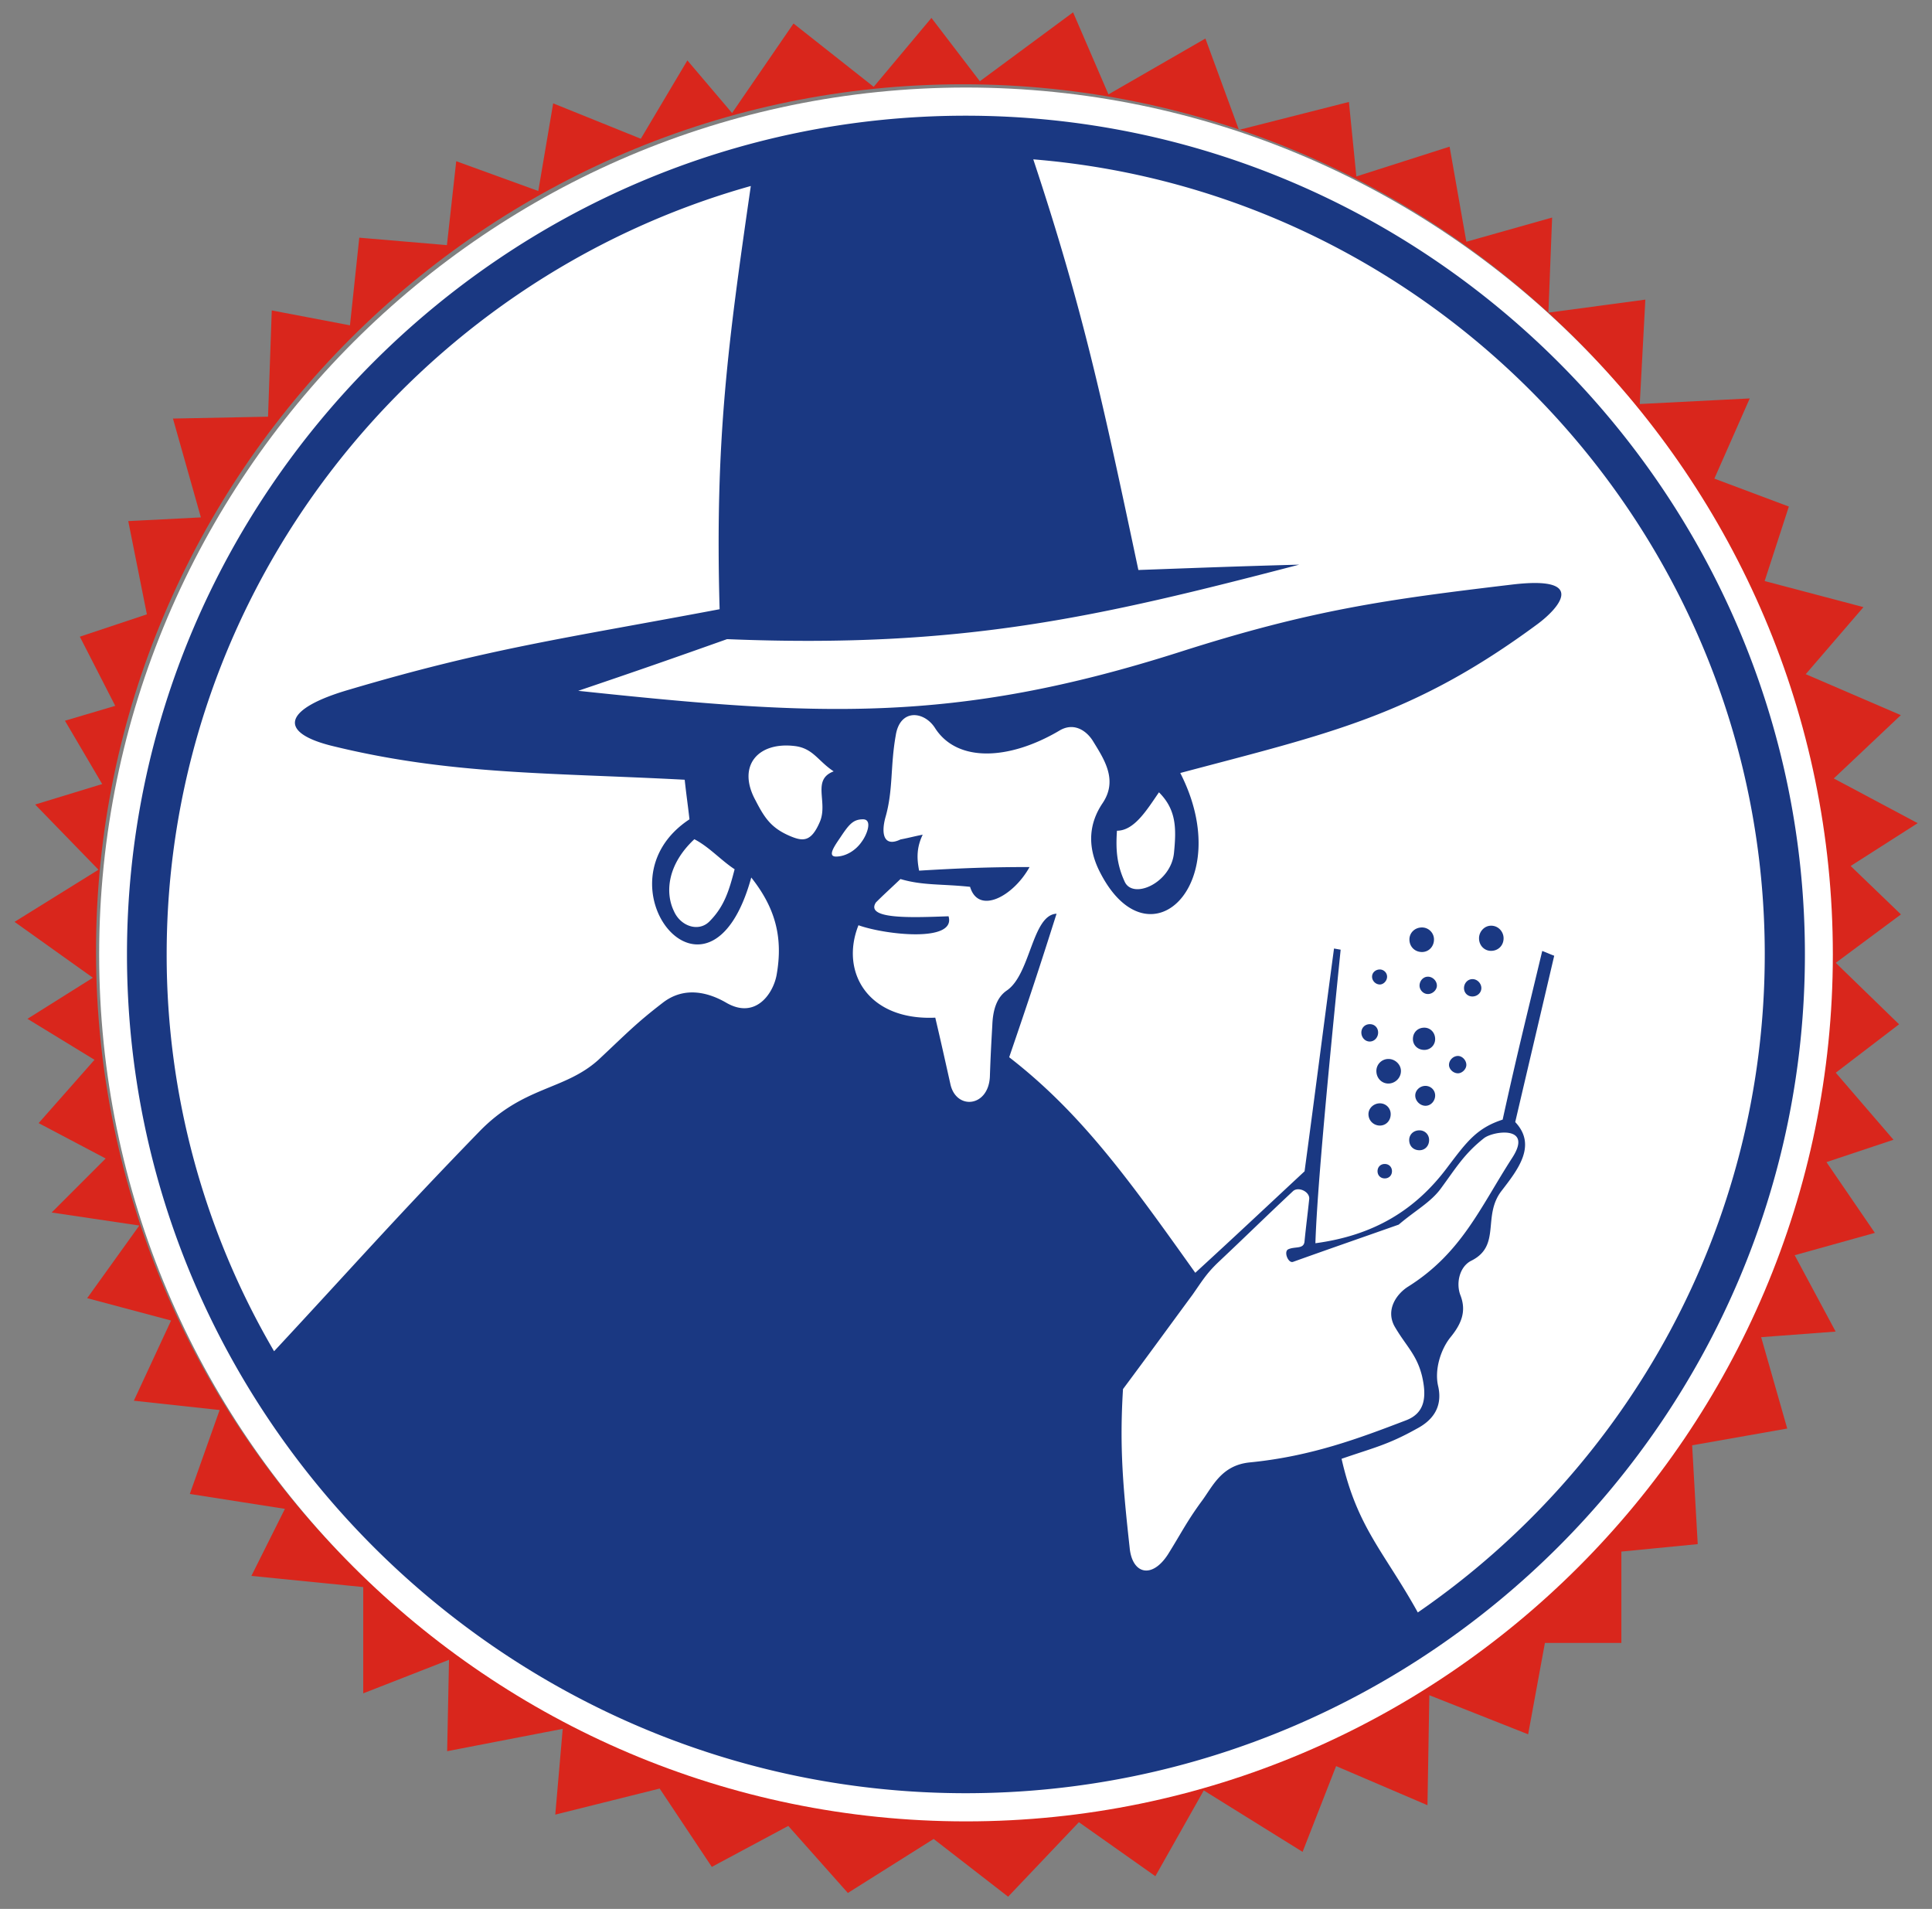
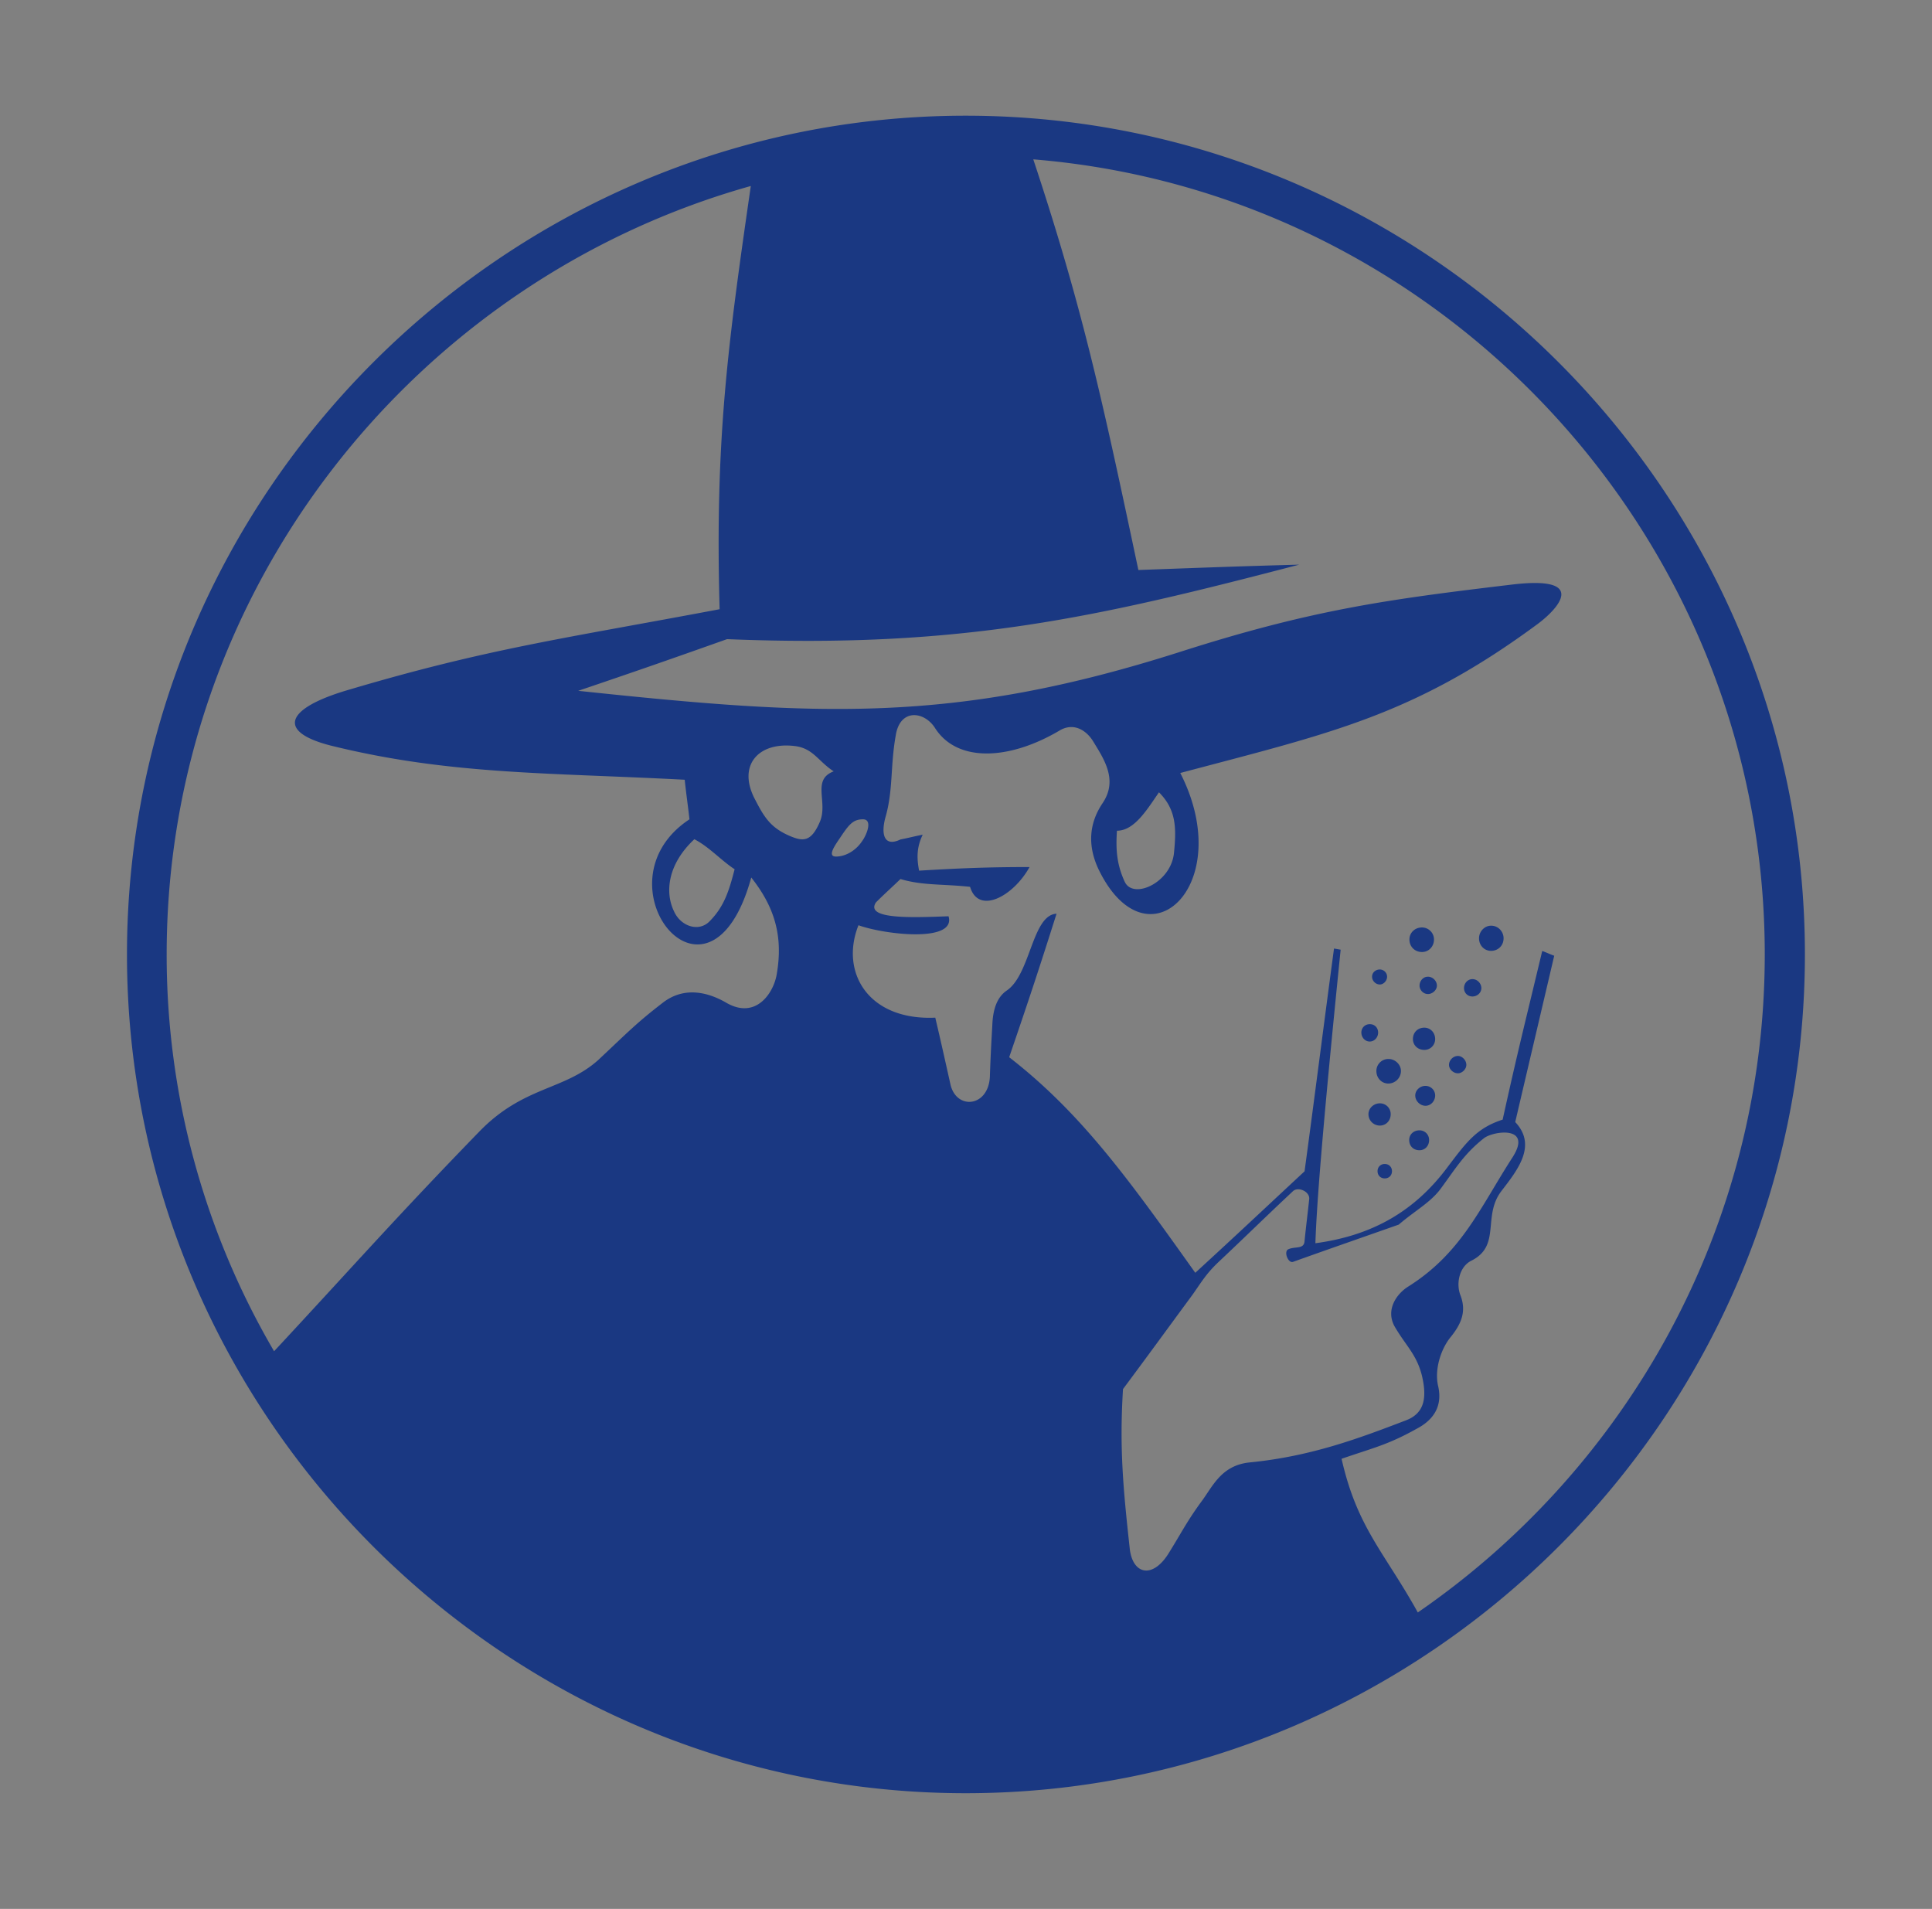
<svg xmlns="http://www.w3.org/2000/svg" width="166px" height="164px" x="0px" y="0px" viewBox="0 0 166 164">
  <rect x="0" y="0" width="166" height="164" fill="#808080" stroke="none" />
  <g fill-rule="evenodd" clip-rule="evenodd">
-     <path fill="#D9261C" d="M62.9 9.71l5.28-7.69 6.89 5.44 4.96-5.92 4.16 5.44 8.01-5.92 3.04 7.05 8.33-4.8 2.88 7.85 9.45-2.4.64 6.4 8.01-2.56 1.44 8.17 7.37-2.08-.32 8.17 8.33-1.12-.48 8.97 9.45-.48-3.04 6.89 6.4 2.4-2.08 6.4 8.49 2.24-4.96 5.76 8.17 3.52-5.76 5.44 7.21 3.84-5.76 3.68 4.32 4.16-5.6 4.16 5.44 5.28-5.44 4.16 4.96 5.76-5.76 1.92 4.16 6.08-6.89 1.92 3.52 6.56-6.4.48 2.24 7.85-8.17 1.44.48 8.49-6.56.64v7.85h-6.57L131.3 149l-8.49-3.36-.16 9.45-7.85-3.36-2.88 7.37-8.49-5.28-4.16 7.37-6.57-4.64-6.08 6.4-6.4-4.96-7.37 4.64-5.12-5.76-6.57 3.52-4.48-6.73-8.97 2.24.64-7.37-9.93 1.92.16-7.85-7.37 2.88v-9.13l-9.61-.96 2.88-5.76-8.17-1.28 2.56-7.21-7.37-.8 3.2-6.89-7.21-1.92 4.48-6.24-7.53-1.12 4.64-4.64-5.76-3.04 4.8-5.44-5.76-3.52L7.98 84l-6.73-4.8 7.21-4.48-5.44-5.6 5.76-1.76-3.2-5.44 4.32-1.28-3.04-5.94 5.76-1.92-1.6-8.01 6.24-.32-2.4-8.49 8.17-.16.32-9.13 6.72 1.28.8-7.53 7.53.64.8-7.21 7.05 2.56 1.28-7.53 7.53 3.04 4-6.73m23.67 2.05c41.02 0 74.48 33.46 74.48 74.48s-33.46 74.48-74.48 74.48S8.25 122.74 8.25 81.72 41.71 7.24 82.73 7.24z" />
-     <path fill="#FFF" d="M83 7.52c41.02 0 74.48 33.46 74.48 74.48S124.02 156.48 83 156.48 8.52 123.02 8.52 82 41.98 7.52 83 7.52" />
    <path fill="#1A3882" d="M96.49 119.34c-.31 5 0 8.41.57 13.62.21 2.27 1.91 2.73 3.3.57 1.13-1.81 1.6-2.79 2.84-4.49.98-1.29 1.7-3.15 4.18-3.4 5.31-.52 9.49-2.11 13.41-3.61 1.65-.62 1.81-2.01 1.39-3.82-.46-1.86-1.39-2.58-2.37-4.28-.77-1.44.21-2.79 1.19-3.4 4.59-2.89 6.19-6.81 8.92-11.04 1.86-2.84-1.65-2.32-2.42-1.7-1.7 1.34-2.42 2.58-3.71 4.33-.88 1.19-2.17 1.86-3.61 3.09-3.66 1.29-5.47 1.91-9.08 3.2-.41.15-.83-.88-.41-1.08.57-.26 1.29 0 1.39-.62.15-1.5.26-2.27.41-3.71.05-.62-.93-1.08-1.39-.67-2.58 2.42-3.82 3.66-6.4 6.09-1.03.98-1.39 1.6-2.22 2.79-2.38 3.23-3.57 4.88-5.99 8.13m23.11-18.72c0 .36-.26.62-.62.62s-.62-.26-.62-.62.26-.62.62-.62.62.26.62.62zm3.19-2.68c0 .52-.36.88-.83.88-.52 0-.88-.36-.88-.88 0-.46.36-.83.88-.83.47 0 .83.36.83.83zm-3.3-2.22c0 .57-.41.98-.93.98s-.98-.41-.98-.98c0-.52.46-.93.98-.93s.93.41.93.93zm3.82-1.6c0 .46-.36.88-.83.88-.46 0-.88-.41-.88-.88 0-.46.41-.83.88-.83.47.01.83.37.83.83zm-2.94-2.11c0 .62-.52 1.08-1.08 1.08-.57 0-1.03-.46-1.03-1.08 0-.57.46-1.03 1.03-1.03.56-.01 1.08.46 1.08 1.03zm5.62-.52c0 .36-.36.72-.72.72-.41 0-.77-.36-.77-.72 0-.41.36-.77.77-.77.36 0 .72.36.72.77zm-2.68-2.22c0 .52-.41.93-.93.93-.57 0-.98-.41-.98-.93 0-.57.41-.98.98-.98.52 0 .93.42.93.98zm-4.9-.56c0 .41-.31.77-.72.77s-.72-.36-.72-.77c0-.41.31-.72.72-.72.41-.01.72.3.72.72zm.77-4.8c0 .36-.31.67-.62.67-.36 0-.67-.31-.67-.67 0-.36.31-.62.67-.62.31 0 .62.26.62.62zm4.28.77c0 .36-.36.72-.77.72-.41 0-.72-.36-.72-.72 0-.41.31-.77.72-.77s.77.36.77.77zm3.82.21c0 .41-.36.72-.77.72-.41 0-.72-.31-.72-.72s.31-.77.72-.77c.41-.01.77.36.77.77zm1.91-4.28c0 .62-.46 1.08-1.08 1.08-.57 0-1.03-.46-1.03-1.08 0-.57.46-1.08 1.03-1.08.62-.01 1.08.51 1.08 1.08zm-5.98.1c0 .62-.46 1.08-1.03 1.08-.62 0-1.08-.46-1.08-1.08 0-.57.46-1.03 1.08-1.03.56 0 1.03.46 1.03 1.03zM74.05 72.3c-.52.77-1.39 1.29-2.22 1.29-.83 0 0-1.08.41-1.7.72-1.08 1.08-1.5 1.91-1.5.83 0 .36 1.29-.1 1.91zm21.92-.93c1.5 0 2.58-1.81 3.61-3.3 1.5 1.5 1.5 3.09 1.29 5.21-.26 2.58-3.51 4.02-4.23 2.48-.72-1.55-.77-2.89-.67-4.39zm-24.34-5.1c-1.34-.88-1.75-1.96-3.3-2.17-3.2-.41-5.05 1.7-3.4 4.69.77 1.5 1.34 2.32 2.84 2.99 1.19.52 1.91.62 2.68-1.19.71-1.69-.73-3.6 1.18-4.32zM59.66 72.1c-2.32 2.17-2.53 4.59-1.75 6.19.57 1.29 2.11 1.81 3.04.88 1.29-1.29 1.7-2.68 2.17-4.49-1.19-.78-2.17-1.91-3.46-2.58zm-36.11 43.99A67.376 67.376 0 0114.32 82c0-31.31 21.3-57.92 50.19-66.02-1.96 13.57-3.09 21.77-2.68 36.36-13.41 2.53-19.81 3.35-31.83 6.91-5.52 1.6-6.24 3.61-1.6 4.8 10.21 2.53 18.72 2.32 30.43 2.94.15 1.39.26 2.06.41 3.4-8.3 5.47 1.7 18.1 5.31 5 1.96 2.48 2.79 5 2.17 8.41-.31 1.6-1.81 3.77-4.28 2.37-1.5-.88-3.61-1.5-5.52 0-2.27 1.75-2.99 2.53-5.52 4.9-2.94 2.63-6.4 2.22-10.21 6.14-7.27 7.49-10.83 11.56-17.64 18.88zM151.63 82c0 23.37-11.81 44.15-29.81 56.53-2.89-5.21-5.21-7.27-6.55-13.2 2.68-.93 3.97-1.19 6.45-2.58 1.19-.62 2.27-1.7 1.86-3.61-.36-1.44.21-3.2 1.03-4.23.98-1.19 1.39-2.27.88-3.61-.41-1.03-.1-2.48.93-2.99 2.58-1.29.93-3.82 2.58-5.98 1.39-1.81 3.09-3.92 1.19-5.93 1.34-5.73 2.01-8.56 3.35-14.29-.41-.15-.62-.26-1.03-.41-1.34 5.62-2.06 8.41-3.4 14.49-2.22.72-3.09 1.91-4.69 4.02-2.79 3.77-6.4 5.93-11.4 6.6.1-2.99.52-8.97 2.17-25.22l-.57-.1c-1.03 7.69-1.5 11.5-2.53 19.14-3.77 3.51-5.62 5.26-9.39 8.72-5.73-8.05-9.8-13.72-15.99-18.52 1.75-5.11 2.58-7.63 4.07-12.33-2.11.1-2.22 5.21-4.28 6.6-.83.57-1.19 1.6-1.24 2.99-.1 1.75-.15 2.68-.21 4.44-.15 2.63-2.94 2.84-3.4.57-.52-2.32-.77-3.46-1.29-5.67-5.78.26-8.2-3.92-6.6-7.94 2.32.83 8.41 1.5 7.74-.77-2.94.1-7.22.31-6.24-1.19.72-.72 1.19-1.13 2.11-2.01 1.91.57 3.56.41 5.98.67.72 2.42 3.71.83 5.11-1.7-3.51 0-5.98.1-9.49.31-.21-1.08-.21-2.01.31-3.09-.77.15-1.13.26-1.91.41-1.39.67-1.7-.41-1.29-1.91.67-2.32.41-4.38.88-7.01.36-2.37 2.48-2.11 3.4-.62 1.91 2.94 6.34 2.73 10.63.21 1.24-.77 2.32-.05 2.89.83.98 1.6 2.22 3.4.83 5.42-1.13 1.7-1.29 3.61-.31 5.67 4.18 8.61 11.91 1.29 7.01-8.3 12.79-3.4 20.01-4.9 30.69-12.79 1.81-1.34 4.38-4.18-2.17-3.4-10.83 1.29-17.23 2.17-28.52 5.78-19.55 6.24-31.26 5.52-51.73 3.35 5.16-1.75 7.69-2.63 12.79-4.44 20.22.83 31.93-1.91 49.16-6.4-5.52.15-8.25.26-13.82.46-3.04-14.34-4.75-22.39-9.03-35.28 35.1 2.86 62.85 32.51 62.85 68.31zm3.45 0c0 39.61-32.44 72.06-72.11 72.06-39.61 0-72.06-32.44-72.06-72.06 0-39.61 32.44-72.06 72.06-72.06 39.67 0 72.11 32.45 72.11 72.06z" />
  </g>
</svg>